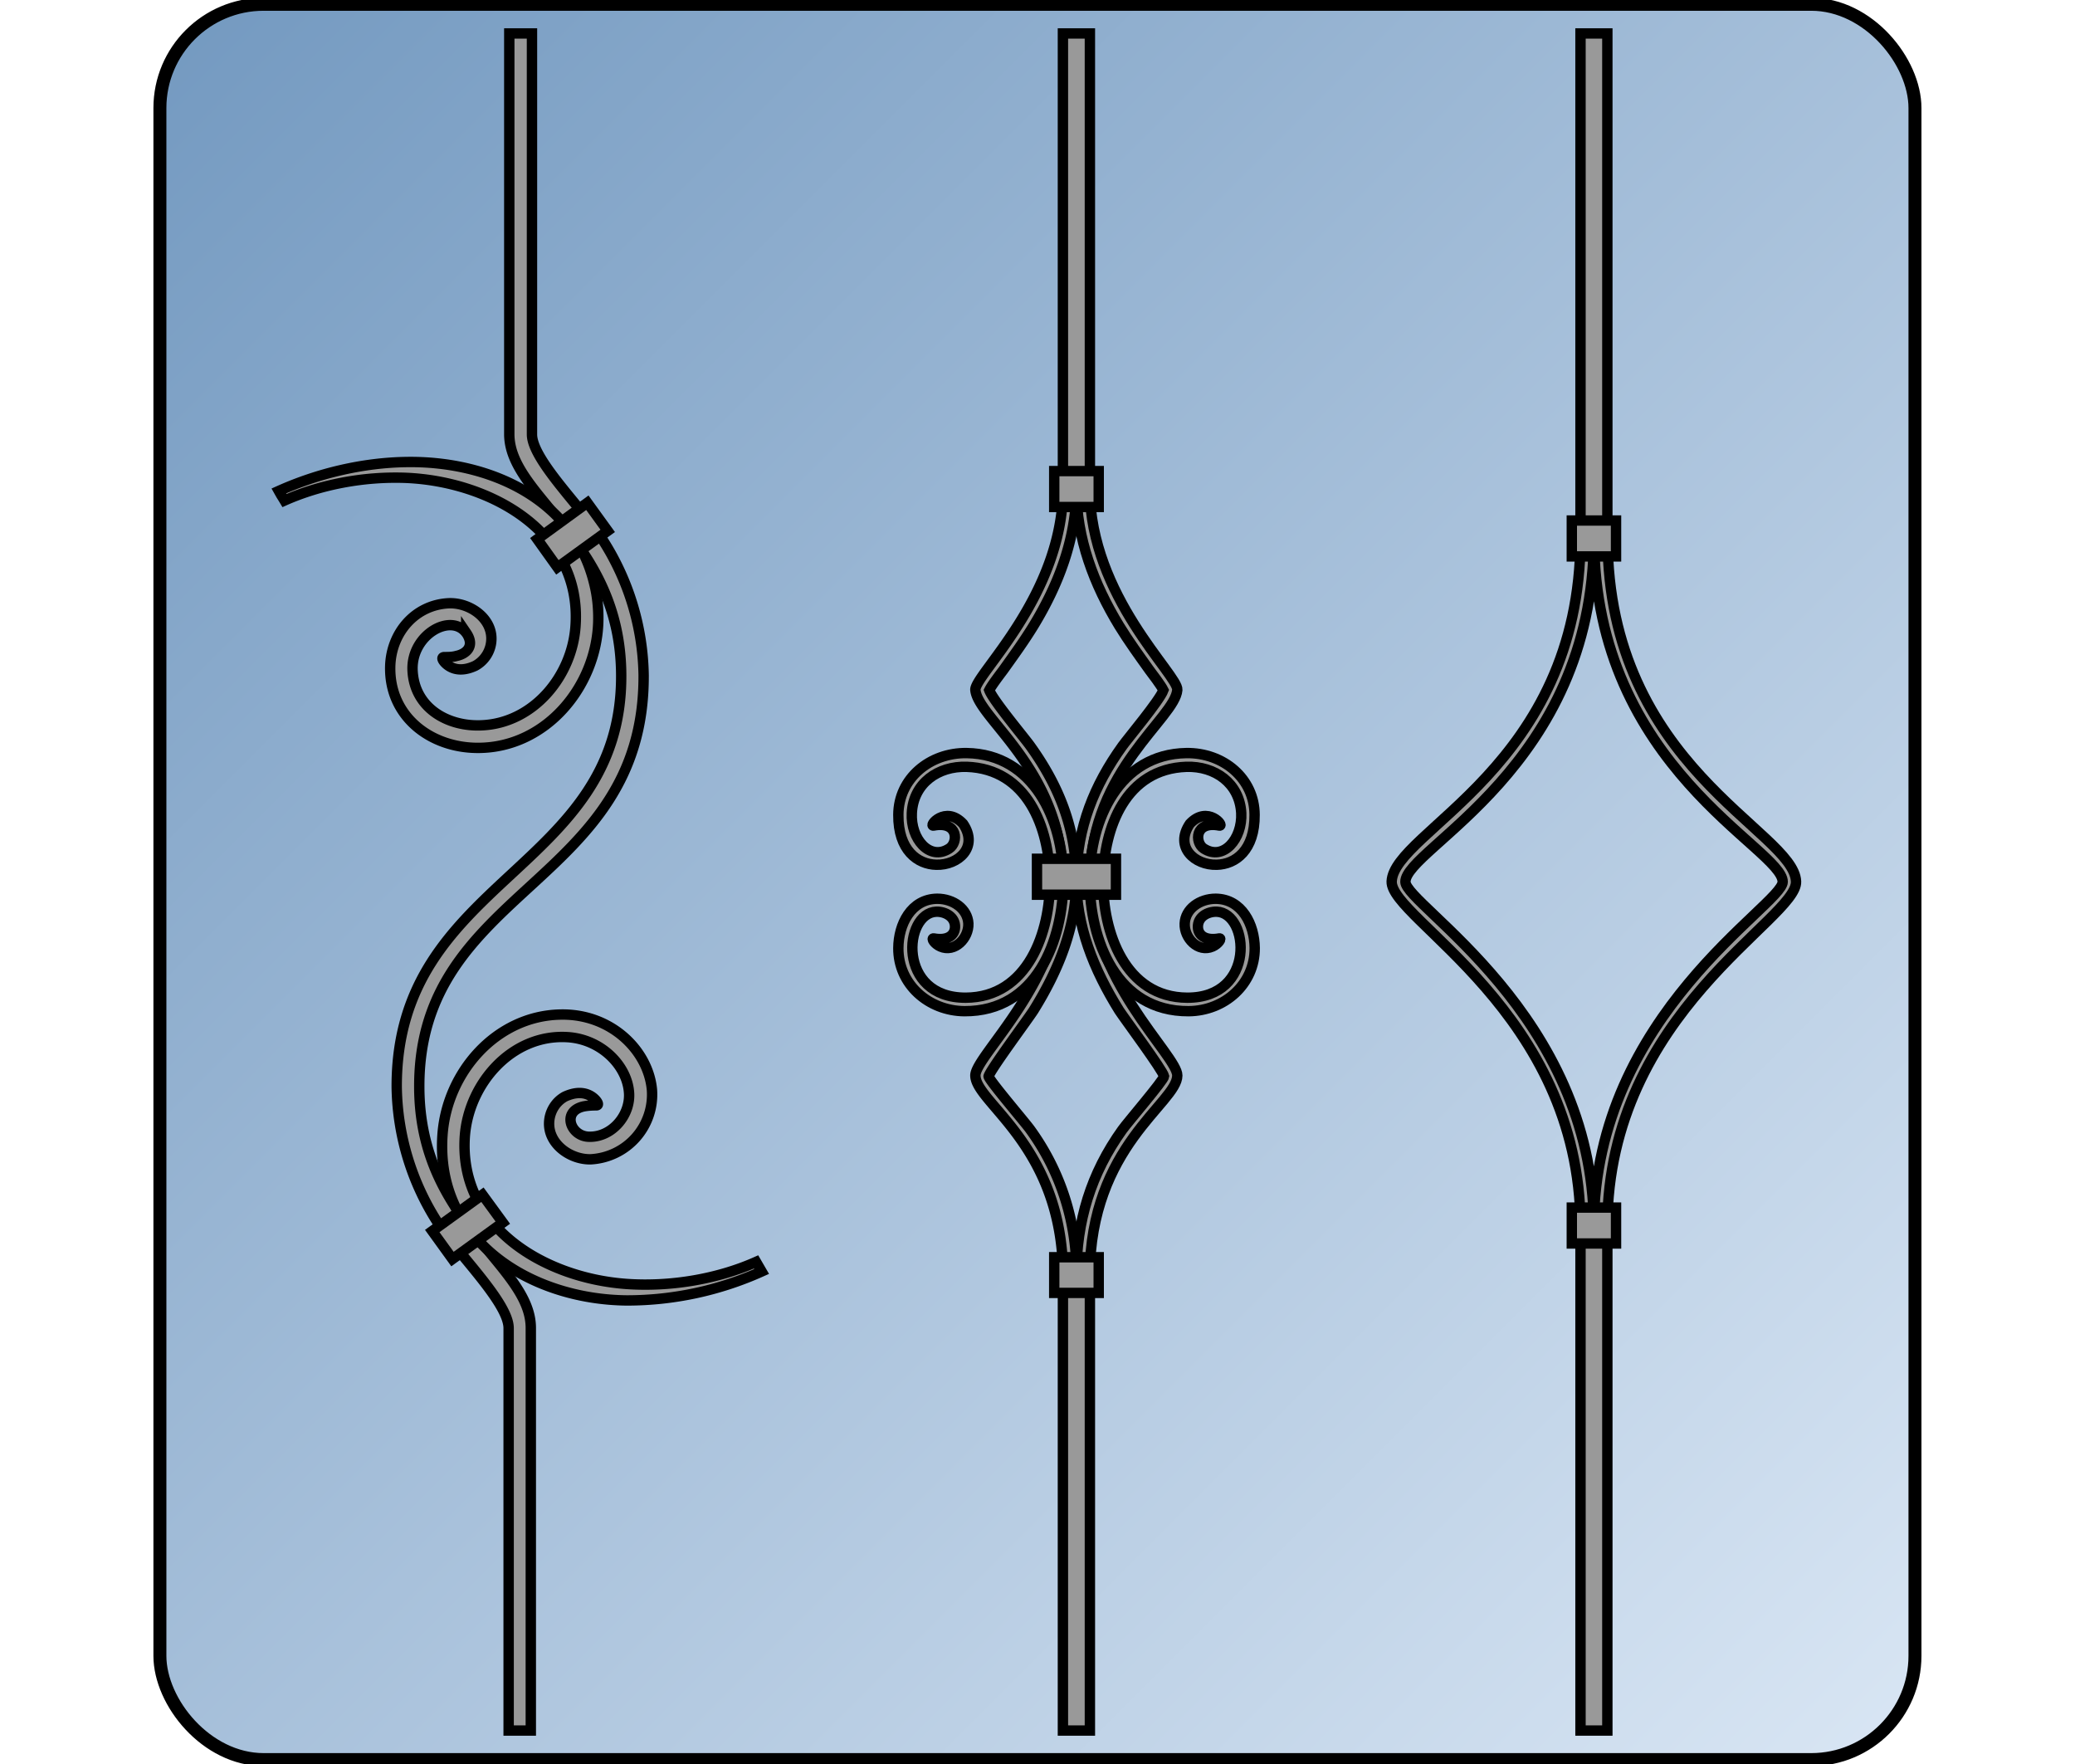
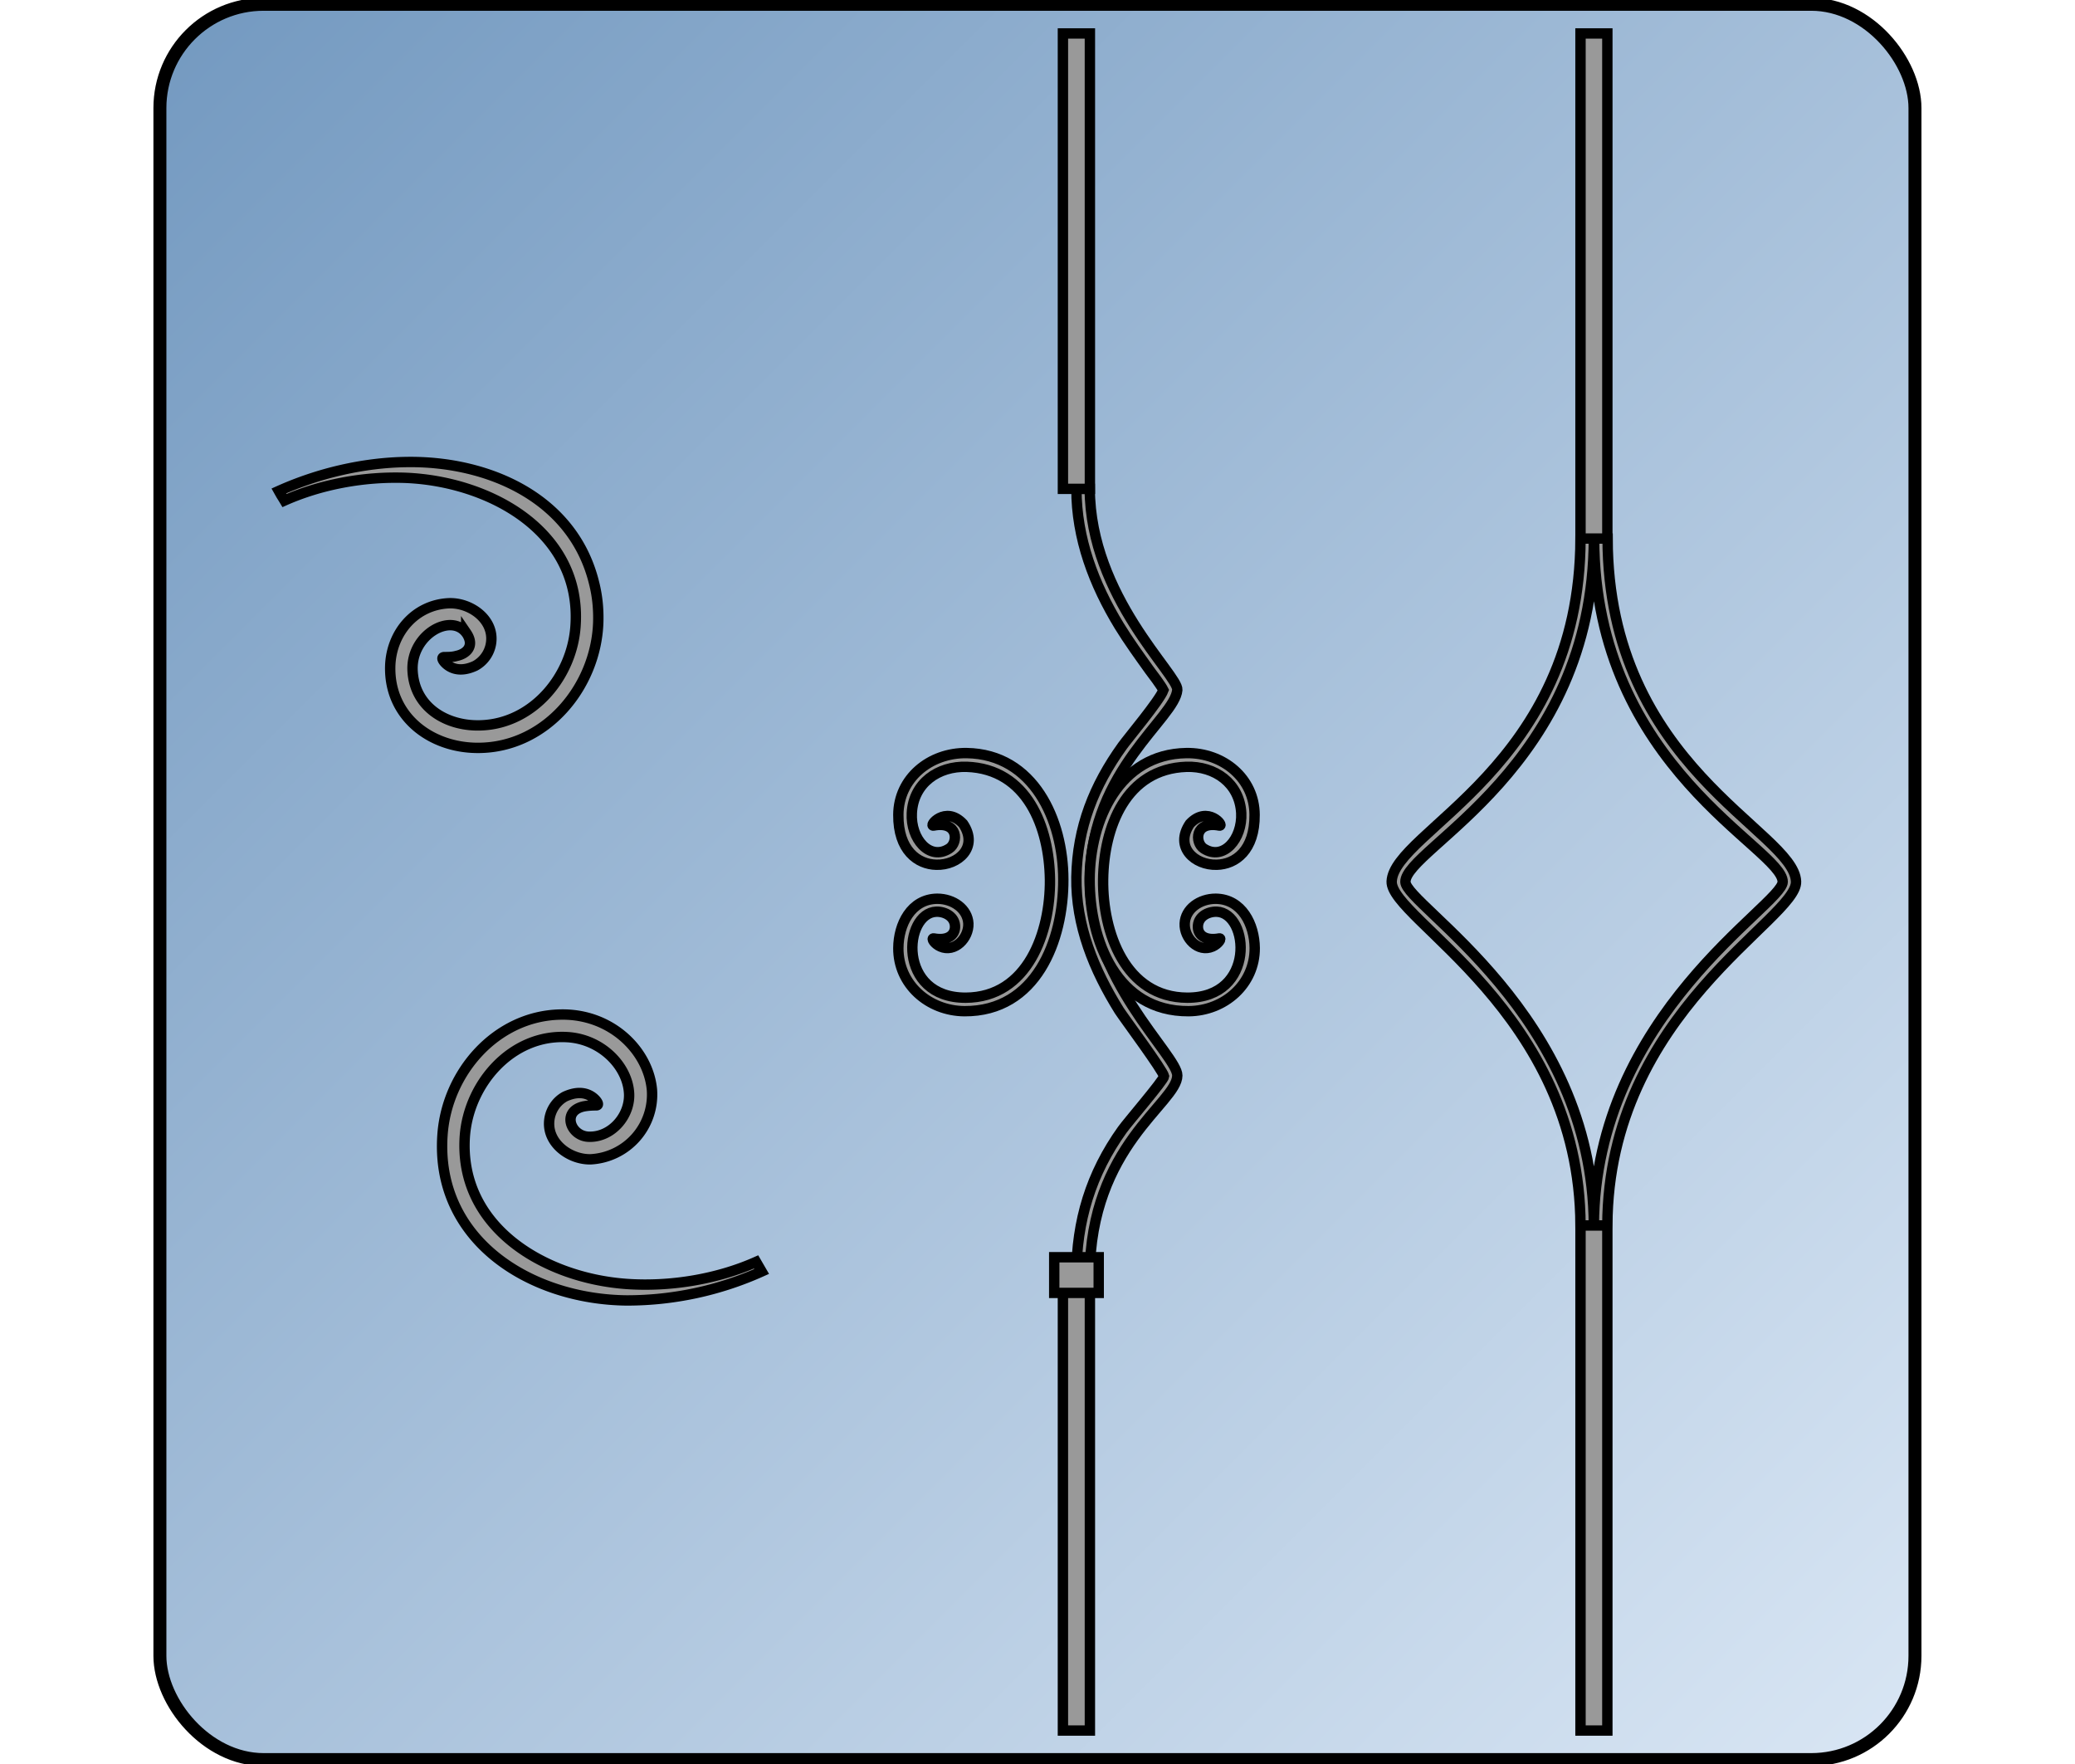
<svg xmlns="http://www.w3.org/2000/svg" width="160" height="136" clip-rule="evenodd" xml:space="preserve">
  <rect class="fil0" width="135.33" height="135.33" rx="8" ry="8" fill="url(#a)" y=".33" x="12.33" stroke="null" />
  <g stroke="#000" fill="#999" stroke-miterlimit="22.93" stroke-width=".8">
    <path d="M122.9 94.48c.07-16.3 14.54-24.69 14.56-26.49.01-2.59-14.51-8.8-14.54-26.47h1.04c.03 17.6 14.38 22.54 14.53 26.44.13 2.91-14.49 10.03-14.55 26.52h-1.04zM123.94 133.42h-2.07V94.48h2.07zM122.9 94.48c-.06-16.3-14.52-24.69-14.53-26.49-.03-2.59 14.49-8.8 14.53-26.47h-1.03c-.05 17.6-14.4 22.54-14.56 26.44-.1 2.91 14.5 10.03 14.56 26.52h1.03zM121.87 2.58h2.07v38.94h-2.07z" class="fil0 str0" />
-     <path class="fil0 str0" d="M121.2 40.13h3.41v2.77h-3.41zM121.2 93.1h3.41v2.77h-3.41zM81.98 98.3H83a18.68 18.68 0 0 0-3.55-11.2c-.38-.54-3.19-3.81-3.22-4.12.13-.5 2.98-4.33 3.46-5.07 1.95-3.13 3.36-6.57 3.3-10.3-.06-3.82-1.35-7.04-3.55-10.1-.43-.61-2.87-3.51-3.16-4.3.2-.4.85-1.24 1.08-1.55.8-1.12 1.6-2.22 2.33-3.41 1.95-3.2 3.3-6.74 3.31-10.56h-1.03c-.04 8.31-6.85 14.36-6.76 15.5.18 2.2 6.59 6.1 6.74 14.43.14 7.84-6.76 13.75-6.74 15.3.01 2.12 6.72 5.4 6.76 15.39z" />
    <path d="M74.26 63.51c1.22 1.8-.37 3.21-2.06 3.16-1.44-.03-2.95-1.11-2.93-3.85.01-2.8 2.42-4.8 5.27-4.76 5.17.08 7.44 5.16 7.45 9.73.02 4.73-2.1 10.2-7.62 10.17-2.78-.02-5.12-2.08-5.1-4.87.01-1.81.97-3.78 3-3.8 1.23 0 2.34.78 2.4 1.91.04 1.13-1.05 2.26-2.15 1.78-.48-.21-.74-.66-.52-.63 1.14.21 1.62-.3 1.64-.86.03-.8-.75-1.22-1.44-1.2-2.53.09-3.06 6.64 2.26 6.63 4.8-.02 6.54-5.07 6.5-9.1-.05-4.04-1.76-8.54-6.42-8.7-2.2-.07-4.11 1.26-4.23 3.56-.11 2 1.38 3.72 2.88 2.74.71-.45.73-2.14-1.2-1.77-.44.08.9-1.6 2.27-.14zM84.04 133.42h-2.08V98.31h2.08zM84.04 98.3H83c0-4.16 1.12-7.82 3.54-11.2.38-.54 3.19-3.81 3.22-4.12-.12-.5-2.97-4.33-3.46-5.07-1.95-3.13-3.36-6.57-3.3-10.3.07-3.82 1.35-7.04 3.55-10.1.44-.61 2.87-3.51 3.16-4.3-.2-.4-.85-1.24-1.08-1.55-.8-1.12-1.6-2.22-2.33-3.41-1.95-3.2-3.3-6.74-3.3-10.56h1.03c.03 8.31 6.85 14.36 6.75 15.5-.18 2.2-6.58 6.1-6.74 14.43-.14 7.84 6.76 13.75 6.74 15.3-.01 2.12-6.72 5.4-6.75 15.39z" class="fil0 str0" />
    <path d="M91.75 63.51c-1.22 1.8.38 3.21 2.07 3.16 1.44-.03 2.94-1.11 2.92-3.85-.01-2.8-2.41-4.8-5.26-4.76-5.18.08-7.44 5.16-7.46 9.73-.01 4.73 2.1 10.2 7.63 10.17 2.77-.02 5.11-2.08 5.1-4.87-.02-1.81-.98-3.78-3.01-3.8-1.23 0-2.34.78-2.39 1.91-.05 1.13 1.04 2.26 2.14 1.78.48-.21.74-.66.53-.63-1.15.21-1.63-.3-1.65-.86-.03-.8.75-1.22 1.45-1.2 2.52.09 3.05 6.64-2.27 6.63-4.8-.02-6.54-5.07-6.49-9.1.05-4.04 1.75-8.54 6.42-8.7 2.2-.07 4.1 1.26 4.23 3.56.1 2-1.38 3.72-2.89 2.74-.7-.45-.72-2.14 1.2-1.77.45.08-.9-1.6-2.27-.14zM81.96 2.58h2.08v35.11h-2.08zM81.29 96.93h3.43v2.75h-3.43z" class="fil0 str0" />
-     <path class="fil0 str0" d="M81.29 36.32h3.43v2.77h-3.43zM79.96 66.21h6.09v2.77h-6.09zM39.28 2.58h1.74V33.5c.01 2 4.1 5.9 5.45 8.12a19.89 19.89 0 0 1 3.16 10.44c.06 16.21-17.37 16.34-17.3 31.76.02 10.4 8.58 13.68 8.6 18.55v31.05h-1.71v-31.04c-.02-2-4.1-5.9-5.47-8.12a19.84 19.84 0 0 1-3.16-10.43C30.52 67.68 47.96 67.2 47.9 52.06c-.04-10.41-8.58-13.68-8.63-18.55V2.58z" />
    <path d="M35.95 48.8c-1.18-1.57-4.22.12-4.14 2.83.1 2.9 2.65 4.41 5.33 4.29 4.02-.17 7-3.83 7.24-7.69.48-7.22-6.57-11.12-13.1-11.39-3.27-.12-6.6.53-9.34 1.75-.3-.5-.16-.24-.44-.74 3.01-1.35 6.48-2.19 9.9-2.23 6.33-.08 12.84 2.82 14.42 9.37.25 1 .34 2 .31 3-.17 4.97-4.03 9.62-9.19 9.67-3.72.04-6.96-2.42-6.85-6.31.08-2.56 1.9-4.71 4.5-4.84 1.6-.07 3.34 1.12 3.3 2.78a2.39 2.39 0 0 1-1.24 2.04c-.7.33-1.5.44-2.16-.07-.35-.28-.51-.6-.23-.6.3 0 .63 0 .94-.09.73-.15 1.46-.74.75-1.78zM45.42 87.64c1.78.05 3.24-1.7 3.08-3.45-.17-2.05-2.15-4.08-4.76-4.23-4.29-.25-7.62 3.6-7.9 7.68-.46 6.98 6.14 10.9 12.48 11.35 3.45.24 7.05-.4 9.98-1.7l.43.74a25.34 25.34 0 0 1-10.41 2.23c-7.47-.08-14.77-4.67-14.2-12.76.33-4.79 4.1-9.17 9.07-9.28 3.95-.1 6.81 2.8 7.08 5.8a5 5 0 0 1-4.73 5.36c-1.56.03-3.24-1.16-3.2-2.8.02-.83.47-1.63 1.23-2.04.7-.32 1.5-.43 2.16.08.35.28.5.6.25.6-.33 0-.66.02-.97.08-1.73.37-1.02 2.31.4 2.34z" class="fil0 str0" />
-     <path class="fil0 str0" d="m34.89 97.07-1.56-2.16 3.87-2.8 1.57 2.15zM42.98 43.74l-1.55-2.17 3.86-2.81 1.57 2.17z" />
  </g>
  <defs>
    <linearGradient id="a" x1="0" y1="0" x2="1" y2="1">
      <stop offset="0" stop-color="#7399C0" />
      <stop offset="1" stop-color="#D9E6F4" />
    </linearGradient>
  </defs>
</svg>